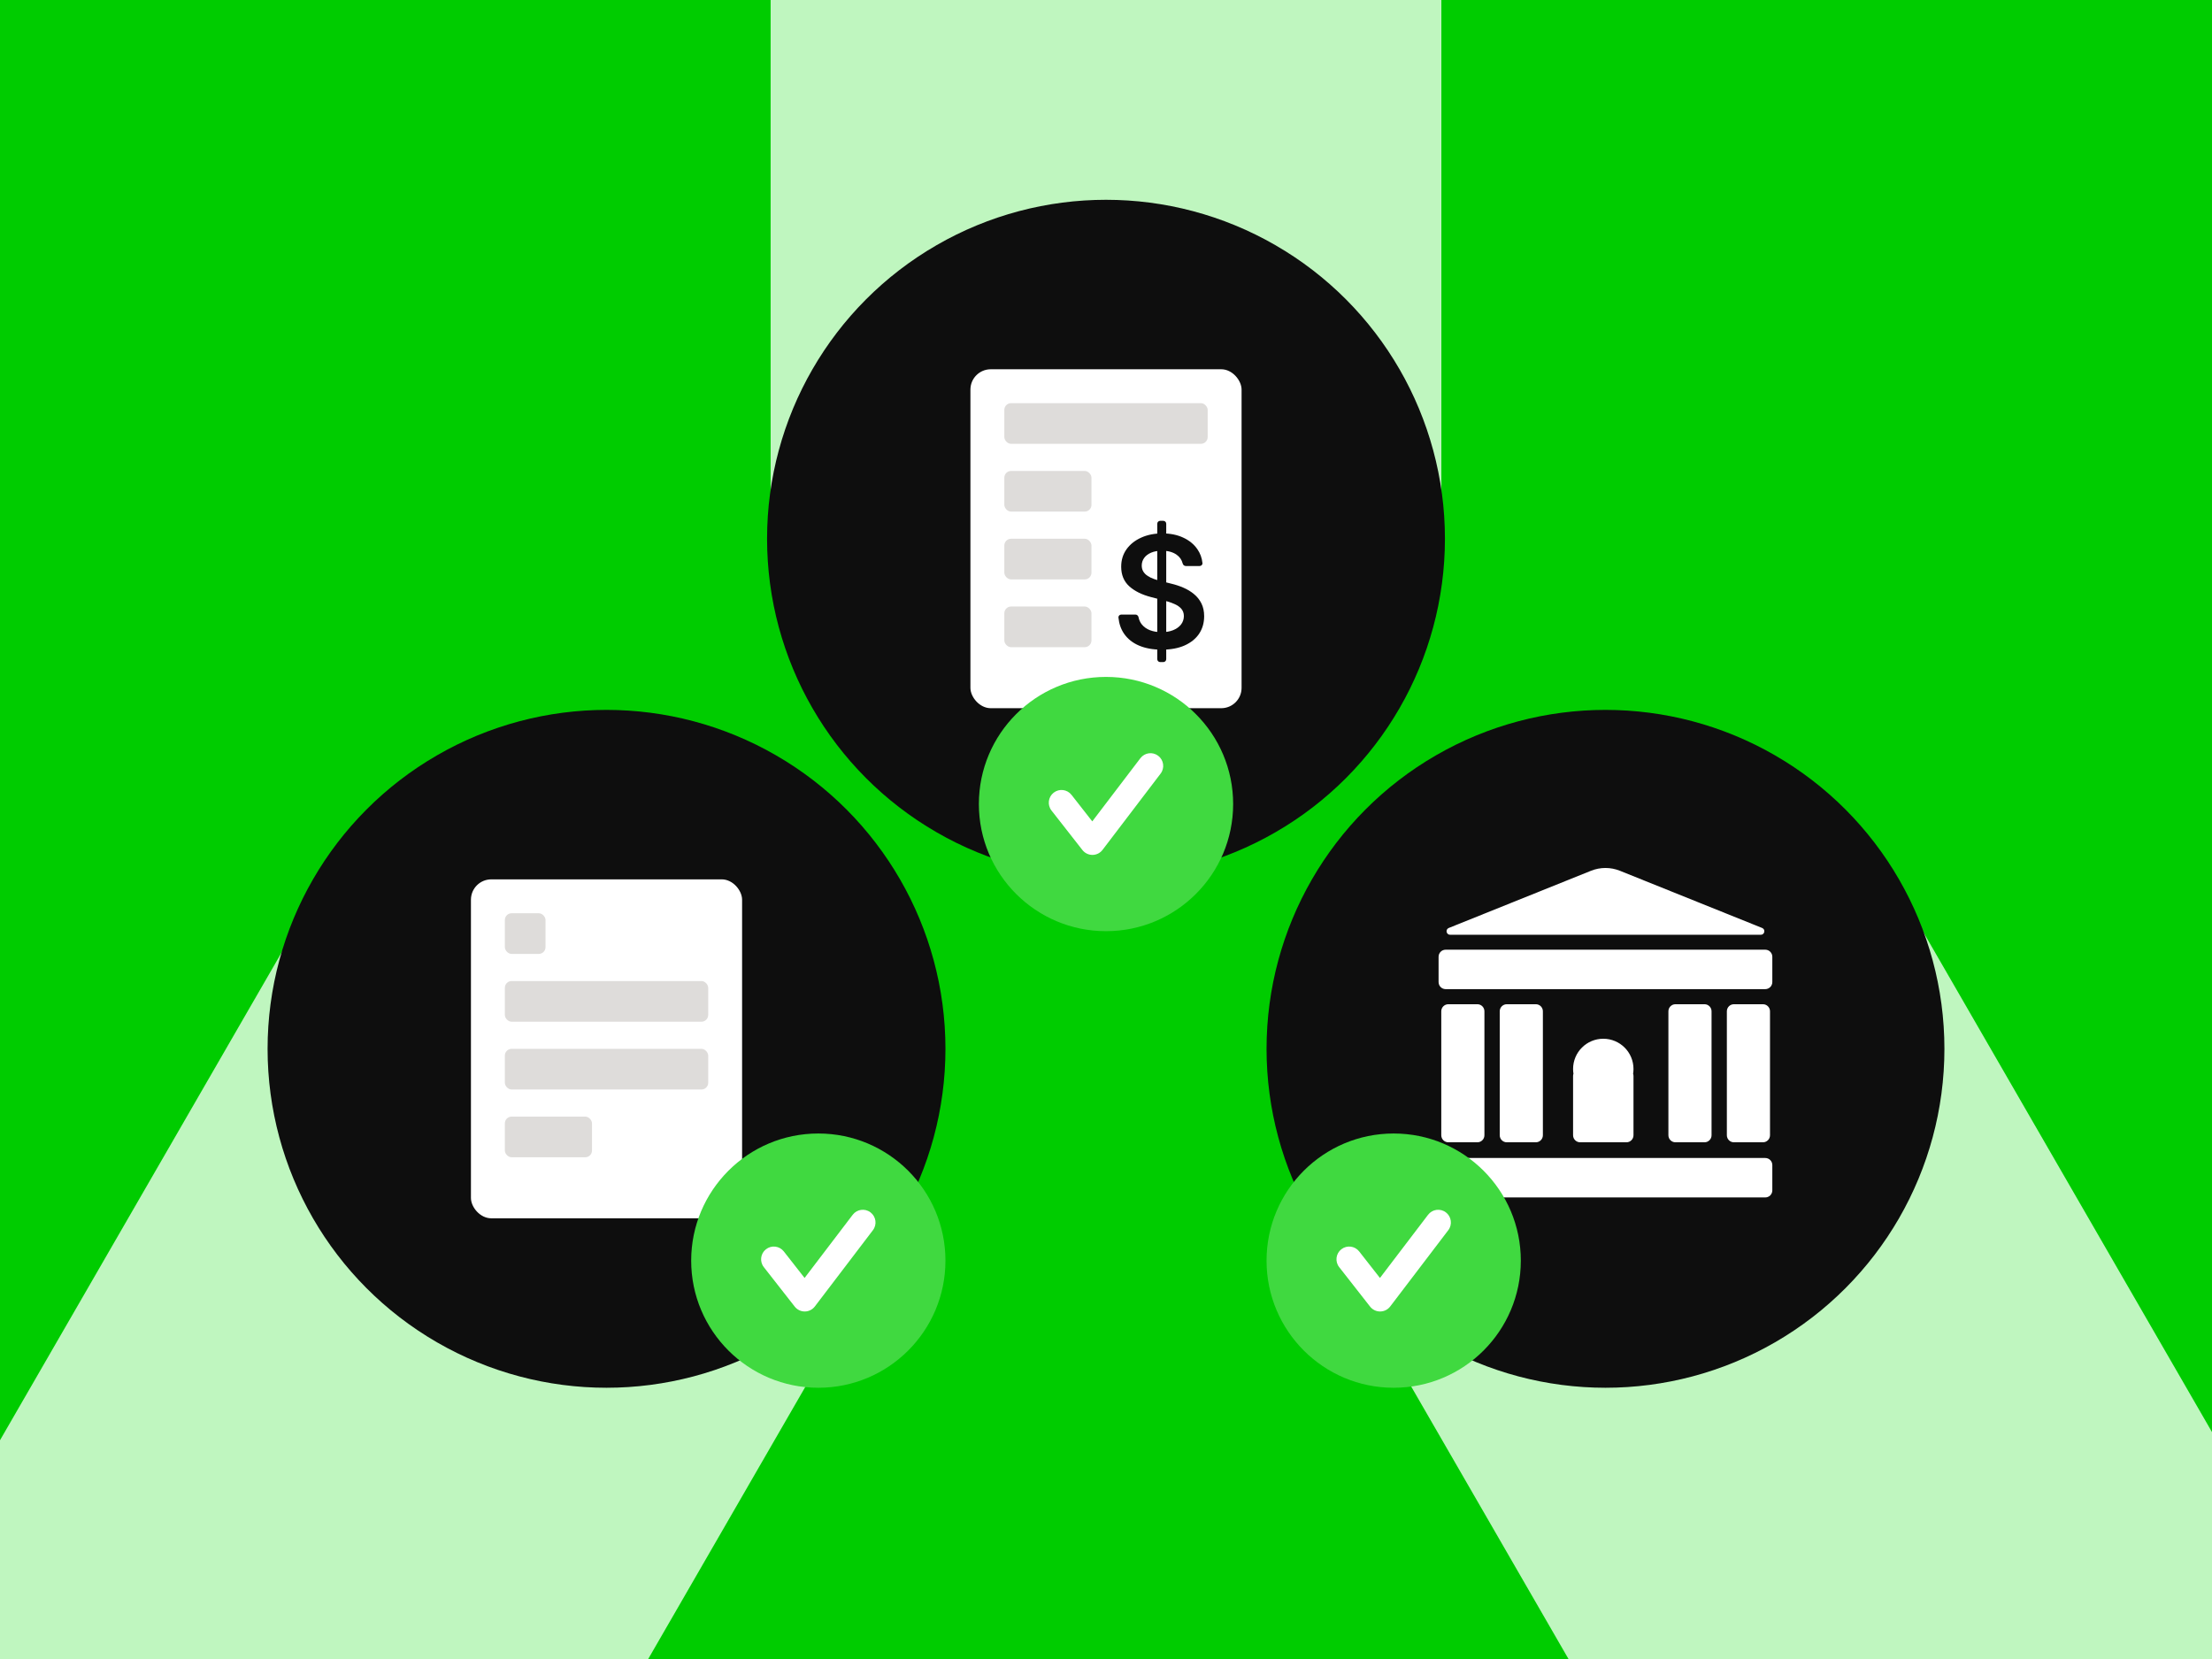
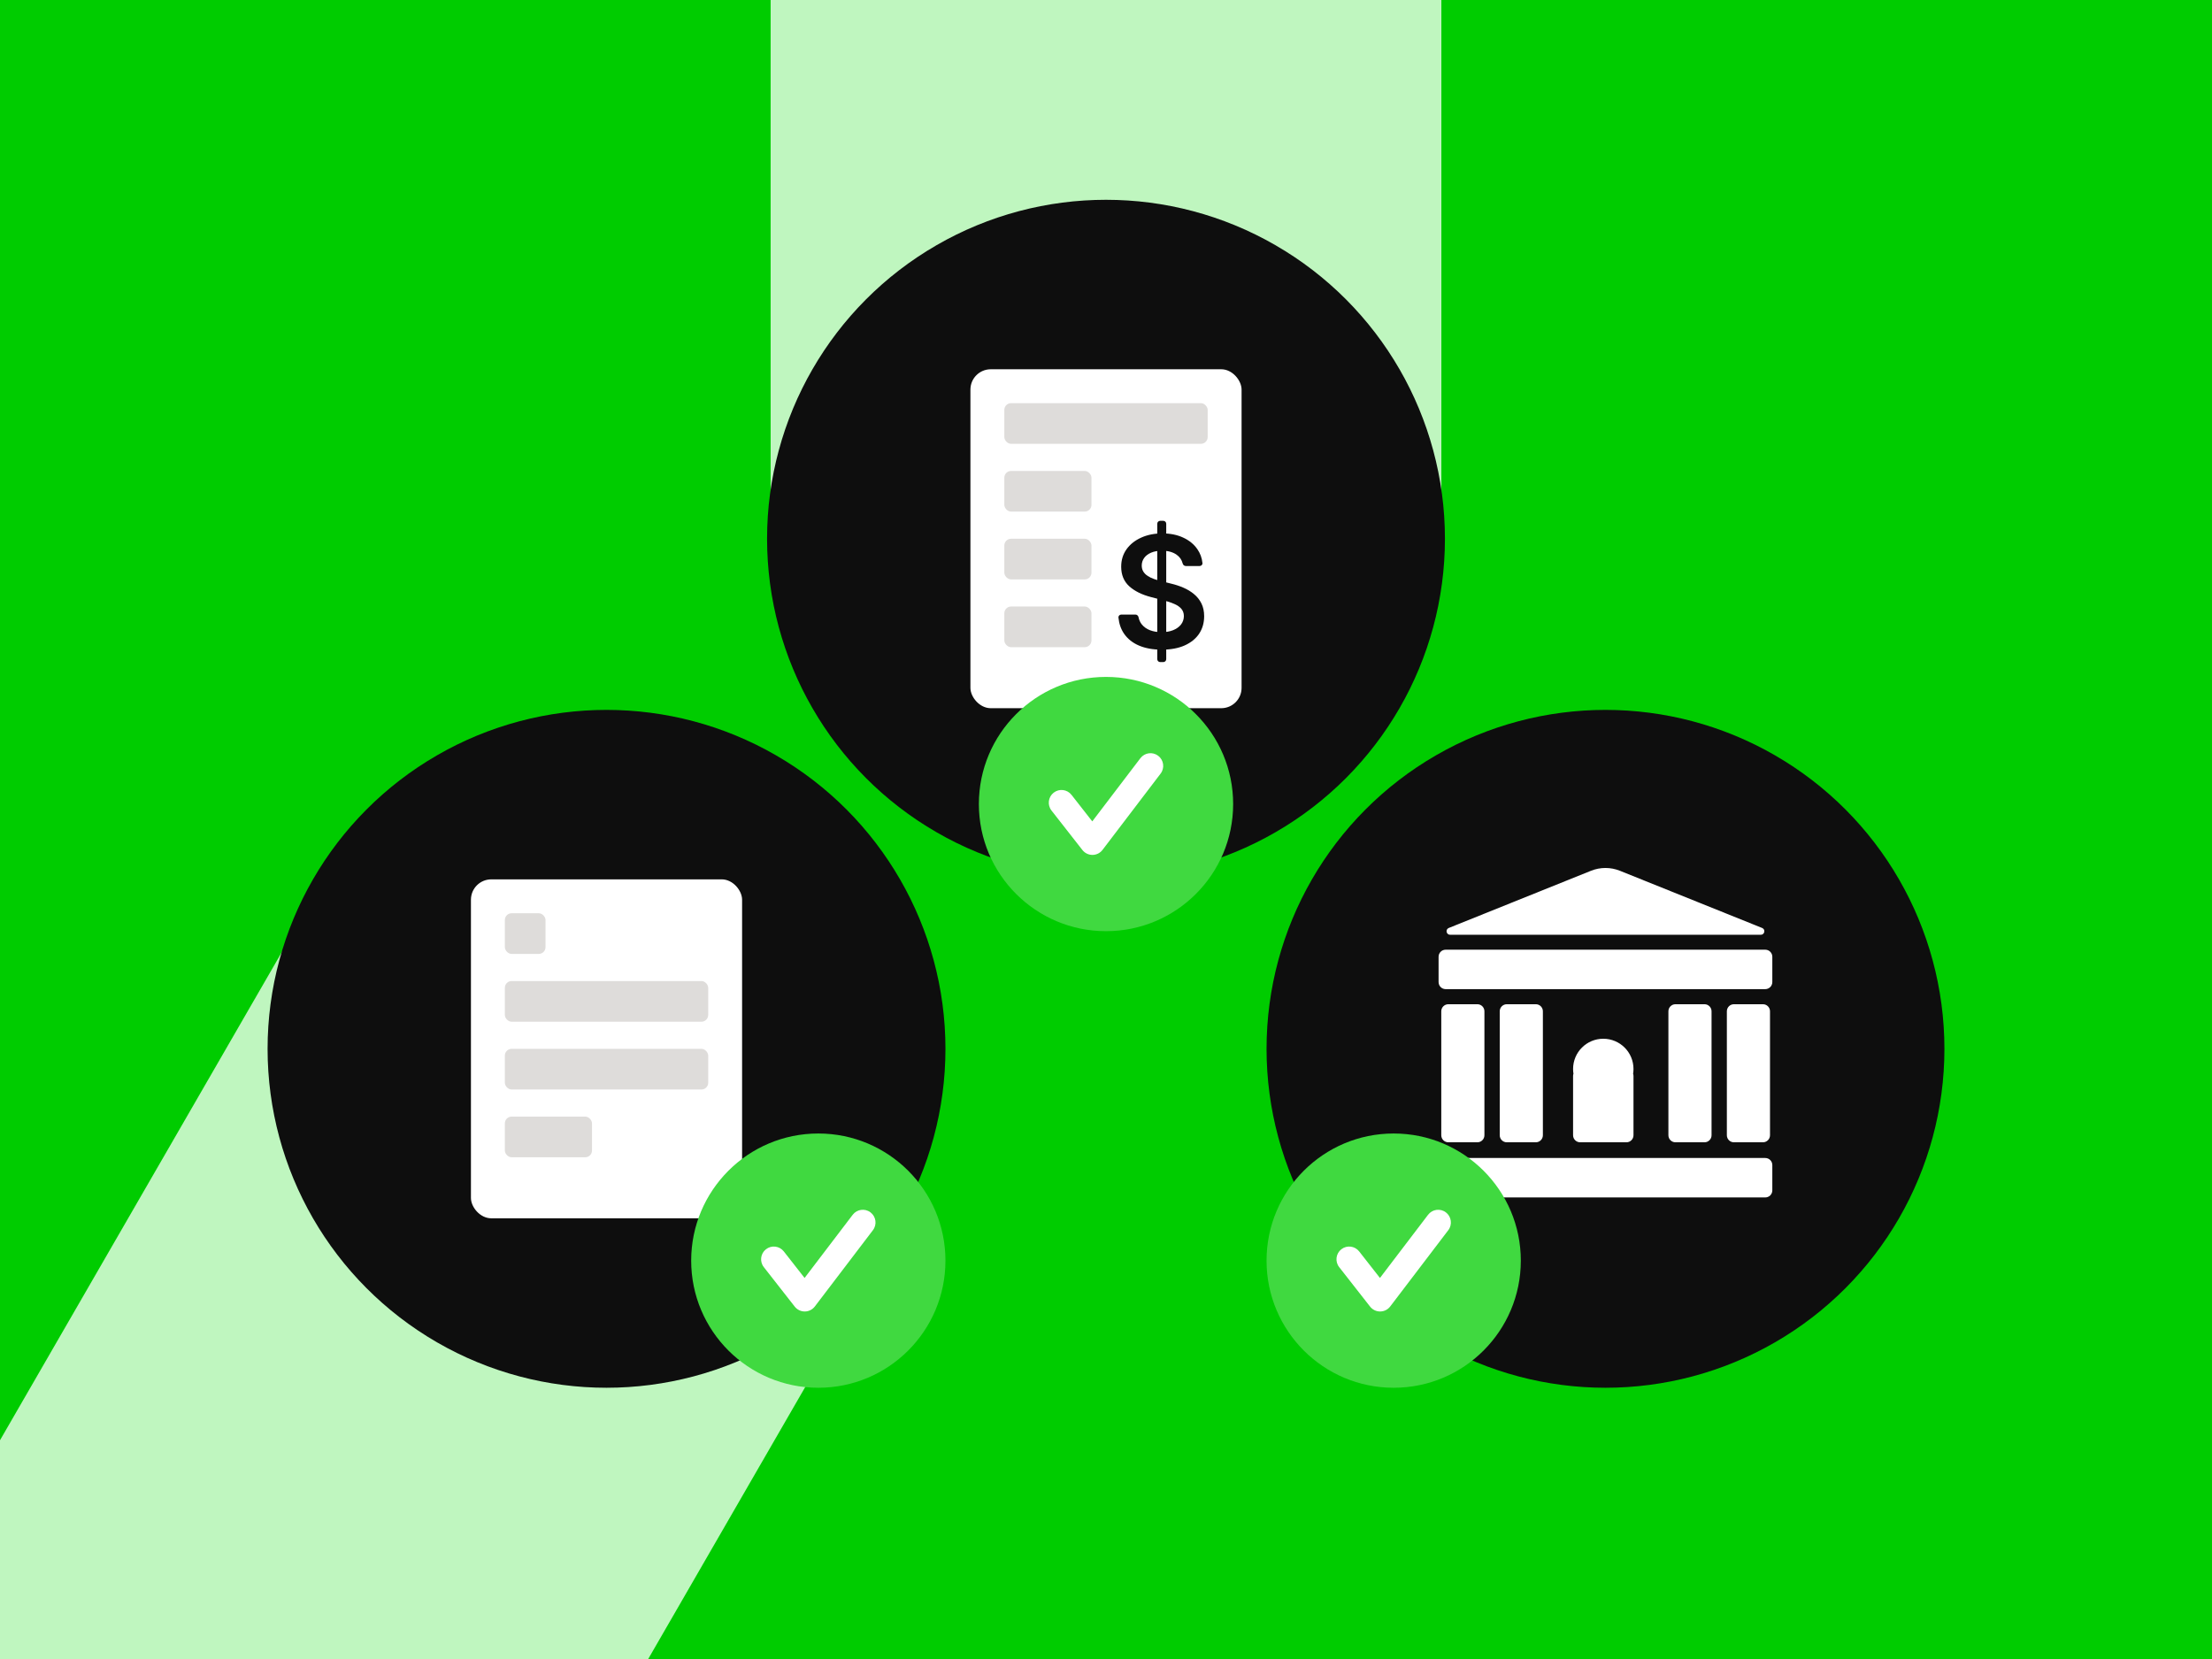
<svg xmlns="http://www.w3.org/2000/svg" width="620" height="465" viewBox="0 0 620 465" fill="none">
  <rect x="0" y="0" width="620" height="465" fill="#808080" stroke="none" />
  <g clip-path="url(#clip0_6814_26055)">
    <rect width="620" height="465" fill="#00CC00" />
    <rect x="216" y="-329.849" width="188" height="486.552" fill="#BFF6BF" />
    <rect x="90.766" y="246.475" width="188" height="341.903" transform="rotate(30 90.766 246.475)" fill="#BFF6BF" />
-     <rect x="366.676" y="338.629" width="188" height="341.903" transform="rotate(-30 366.676 338.629)" fill="#BFF6BF" />
    <ellipse cx="310" cy="151" rx="95" ry="95" fill="#0E0E0E" />
    <rect x="272" y="103.5" width="76" height="95" rx="5.7" fill="white" />
    <path d="M325.184 185.574C324.734 185.574 324.368 185.208 324.368 184.757V146.796C324.368 146.345 324.734 145.98 325.184 145.98H326.064C326.515 145.98 326.88 146.345 326.88 146.796V184.757C326.88 185.208 326.515 185.574 326.064 185.574H325.184ZM332.349 158.647C331.931 158.647 331.589 158.329 331.487 157.924C331.231 156.915 330.671 156.104 329.807 155.492C328.755 154.739 327.386 154.363 325.701 154.363C324.516 154.363 323.5 154.543 322.652 154.904C321.805 155.265 321.156 155.755 320.707 156.373C320.257 156.992 320.027 157.698 320.017 158.492C320.017 159.152 320.165 159.724 320.461 160.209C320.768 160.694 321.182 161.106 321.702 161.446C322.223 161.776 322.8 162.055 323.434 162.281C324.067 162.508 324.705 162.699 325.349 162.854L328.29 163.596C329.475 163.874 330.613 164.251 331.706 164.725C332.809 165.199 333.795 165.797 334.663 166.519C335.541 167.241 336.236 168.112 336.746 169.133C337.257 170.154 337.512 171.35 337.512 172.721C337.512 174.577 337.043 176.211 336.103 177.624C335.163 179.026 333.805 180.124 332.028 180.918C330.261 181.702 328.121 182.094 325.609 182.094C323.168 182.094 321.049 181.712 319.251 180.949C317.464 180.186 316.065 179.073 315.054 177.609C314.19 176.345 313.668 174.843 313.489 173.104C313.442 172.643 313.815 172.257 314.278 172.257H318.263C318.691 172.257 319.039 172.589 319.122 173.008C319.277 173.784 319.58 174.451 320.033 175.01C320.625 175.742 321.396 176.289 322.346 176.65C323.306 177.011 324.378 177.191 325.563 177.191C326.799 177.191 327.881 177.005 328.811 176.634C329.75 176.253 330.486 175.727 331.017 175.057C331.548 174.376 331.819 173.582 331.829 172.675C331.819 171.85 331.579 171.169 331.109 170.633C330.639 170.087 329.98 169.633 329.133 169.272C328.295 168.901 327.315 168.571 326.191 168.282L322.622 167.354C320.038 166.684 317.995 165.669 316.494 164.308C315.003 162.936 314.257 161.116 314.257 158.848C314.257 156.982 314.757 155.347 315.758 153.945C316.769 152.543 318.143 151.455 319.879 150.682C321.616 149.898 323.582 149.506 325.777 149.506C328.004 149.506 329.955 149.898 331.63 150.682C333.315 151.455 334.637 152.533 335.597 153.914C336.406 155.069 336.885 156.37 337.034 157.818C337.081 158.272 336.709 158.647 336.253 158.647H332.349Z" fill="#0E0E0E" />
    <rect x="281.5" y="113" width="57" height="11.4" rx="1.9" fill="#DEDCDA" />
    <rect x="281.5" y="169.999" width="24.429" height="11.4" rx="1.9" fill="#DEDCDA" />
    <rect x="281.5" y="151.003" width="24.429" height="11.4" rx="1.9" fill="#DEDCDA" />
    <rect x="281.5" y="132" width="24.429" height="11.4" rx="1.9" fill="#DEDCDA" />
    <circle cx="310.674" cy="224.621" r="21.974" fill="white" />
    <path d="M325.306 216.832L309.029 238.212C308.359 239.093 307.322 239.613 306.217 239.62H306.192C305.098 239.62 304.065 239.114 303.388 238.252L294.722 227.18C293.51 225.634 293.781 223.392 295.331 222.181C296.877 220.965 299.122 221.236 300.334 222.79L306.153 230.223L319.637 212.517C320.827 210.952 323.062 210.646 324.633 211.839C326.197 213.033 326.5 215.268 325.306 216.832ZM310.002 189.732C290.321 189.732 274.367 205.685 274.367 225.366C274.367 245.044 290.321 261.001 310.002 261.001C329.682 261.001 345.636 245.044 345.636 225.366C345.636 205.685 329.682 189.732 310.002 189.732Z" fill="#40D940" />
    <ellipse cx="170" cy="293.975" rx="95" ry="95" fill="#0E0E0E" />
    <rect x="132" y="246.475" width="76" height="95" rx="5.7" fill="white" />
    <rect x="141.504" y="255.974" width="11.403" height="11.4" rx="1.9" fill="#DEDCDA" />
    <rect x="141.504" y="274.975" width="57" height="11.4" rx="1.9" fill="#DEDCDA" />
    <rect x="141.504" y="293.978" width="57" height="11.4" rx="1.9" fill="#DEDCDA" />
    <rect x="141.504" y="312.973" width="24.429" height="11.4" rx="1.9" fill="#DEDCDA" />
    <circle cx="230.037" cy="352.596" r="21.974" fill="white" />
    <path d="M244.67 344.806L228.392 366.187C227.722 367.067 226.685 367.587 225.58 367.595H225.555C224.462 367.595 223.428 367.089 222.751 366.226L214.085 355.155C212.873 353.608 213.144 351.367 214.694 350.155C216.241 348.94 218.486 349.211 219.697 350.765L225.516 358.198L239 340.491C240.191 338.927 242.425 338.62 243.996 339.814C245.561 341.008 245.864 343.242 244.67 344.806ZM229.365 317.707C209.684 317.707 193.73 333.66 193.73 353.341C193.73 373.018 209.684 388.975 229.365 388.975C249.046 388.975 264.999 373.018 264.999 353.341C264.999 333.66 249.046 317.707 229.365 317.707Z" fill="#40D940" />
    <ellipse cx="450" cy="293.975" rx="95" ry="95" fill="#0E0E0E" />
    <path fill-rule="evenodd" clip-rule="evenodd" d="M445.93 244.072C448.537 243.023 451.449 243.023 454.056 244.072L493.906 260.098C494.916 260.504 494.625 262.006 493.536 262.006H406.45C405.361 262.006 405.07 260.504 406.08 260.098L445.93 244.072ZM420.359 283.452C420.359 282.359 421.246 281.473 422.339 281.473H430.474C431.567 281.473 432.454 282.359 432.454 283.452V318.195C432.454 319.289 431.567 320.175 430.474 320.175H422.339C421.246 320.175 420.359 319.289 420.359 318.195V283.452ZM403.973 283.452C403.973 282.359 404.859 281.473 405.952 281.473H414.088C415.181 281.473 416.067 282.359 416.067 283.452V318.195C416.067 319.289 415.181 320.175 414.088 320.175H405.952C404.859 320.175 403.973 319.289 403.973 318.195V283.452ZM441.023 300.955C440.955 301.155 440.918 301.37 440.918 301.594V318.195C440.918 319.289 441.804 320.175 442.898 320.175H455.871C456.964 320.175 457.85 319.289 457.85 318.195V301.594C457.85 301.37 457.813 301.155 457.745 300.955C457.814 300.518 457.85 300.07 457.85 299.614C457.85 294.938 454.06 291.148 449.384 291.148C444.708 291.148 440.918 294.938 440.918 299.614C440.918 300.07 440.954 300.518 441.023 300.955ZM467.636 283.452C467.636 282.359 468.522 281.473 469.616 281.473H477.751C478.844 281.473 479.73 282.359 479.73 283.452V318.195C479.73 319.289 478.844 320.175 477.751 320.175H469.616C468.522 320.175 467.636 319.289 467.636 318.195V283.452ZM485.998 281.473C484.905 281.473 484.019 282.359 484.019 283.452V318.195C484.019 319.289 484.905 320.175 485.998 320.175H494.133C495.227 320.175 496.113 319.289 496.113 318.195V283.452C496.113 282.359 495.227 281.473 494.133 281.473H485.998ZM405.198 324.573C404.105 324.573 403.219 325.46 403.219 326.553V333.649C403.219 334.743 404.105 335.629 405.198 335.629H494.782C495.876 335.629 496.762 334.743 496.762 333.649V326.553C496.762 325.46 495.876 324.573 494.782 324.573H405.198ZM403.219 268.169C403.219 267.075 404.105 266.189 405.198 266.189H494.782C495.876 266.189 496.762 267.075 496.762 268.169V275.265C496.762 276.358 495.876 277.245 494.782 277.245H405.198C404.105 277.245 403.219 276.358 403.219 275.265V268.169Z" fill="white" />
    <circle cx="391.307" cy="352.596" r="21.974" fill="white" />
    <path d="M405.939 344.806L389.662 366.187C388.992 367.067 387.955 367.587 386.85 367.595H386.825C385.731 367.595 384.698 367.089 384.021 366.226L375.354 355.155C374.143 353.608 374.414 351.367 375.964 350.155C377.51 348.94 379.755 349.211 380.967 350.765L386.786 358.198L400.27 340.491C401.46 338.927 403.694 338.62 405.266 339.814C406.83 341.008 407.133 343.242 405.939 344.806ZM390.634 317.707C370.953 317.707 355 333.66 355 353.341C355 373.018 370.953 388.975 390.634 388.975C410.315 388.975 426.269 373.018 426.269 353.341C426.269 333.66 410.315 317.707 390.634 317.707Z" fill="#40D940" />
  </g>
  <defs>
    <clipPath id="clip0_6814_26055">
      <rect width="620" height="465" fill="white" />
    </clipPath>
  </defs>
</svg>